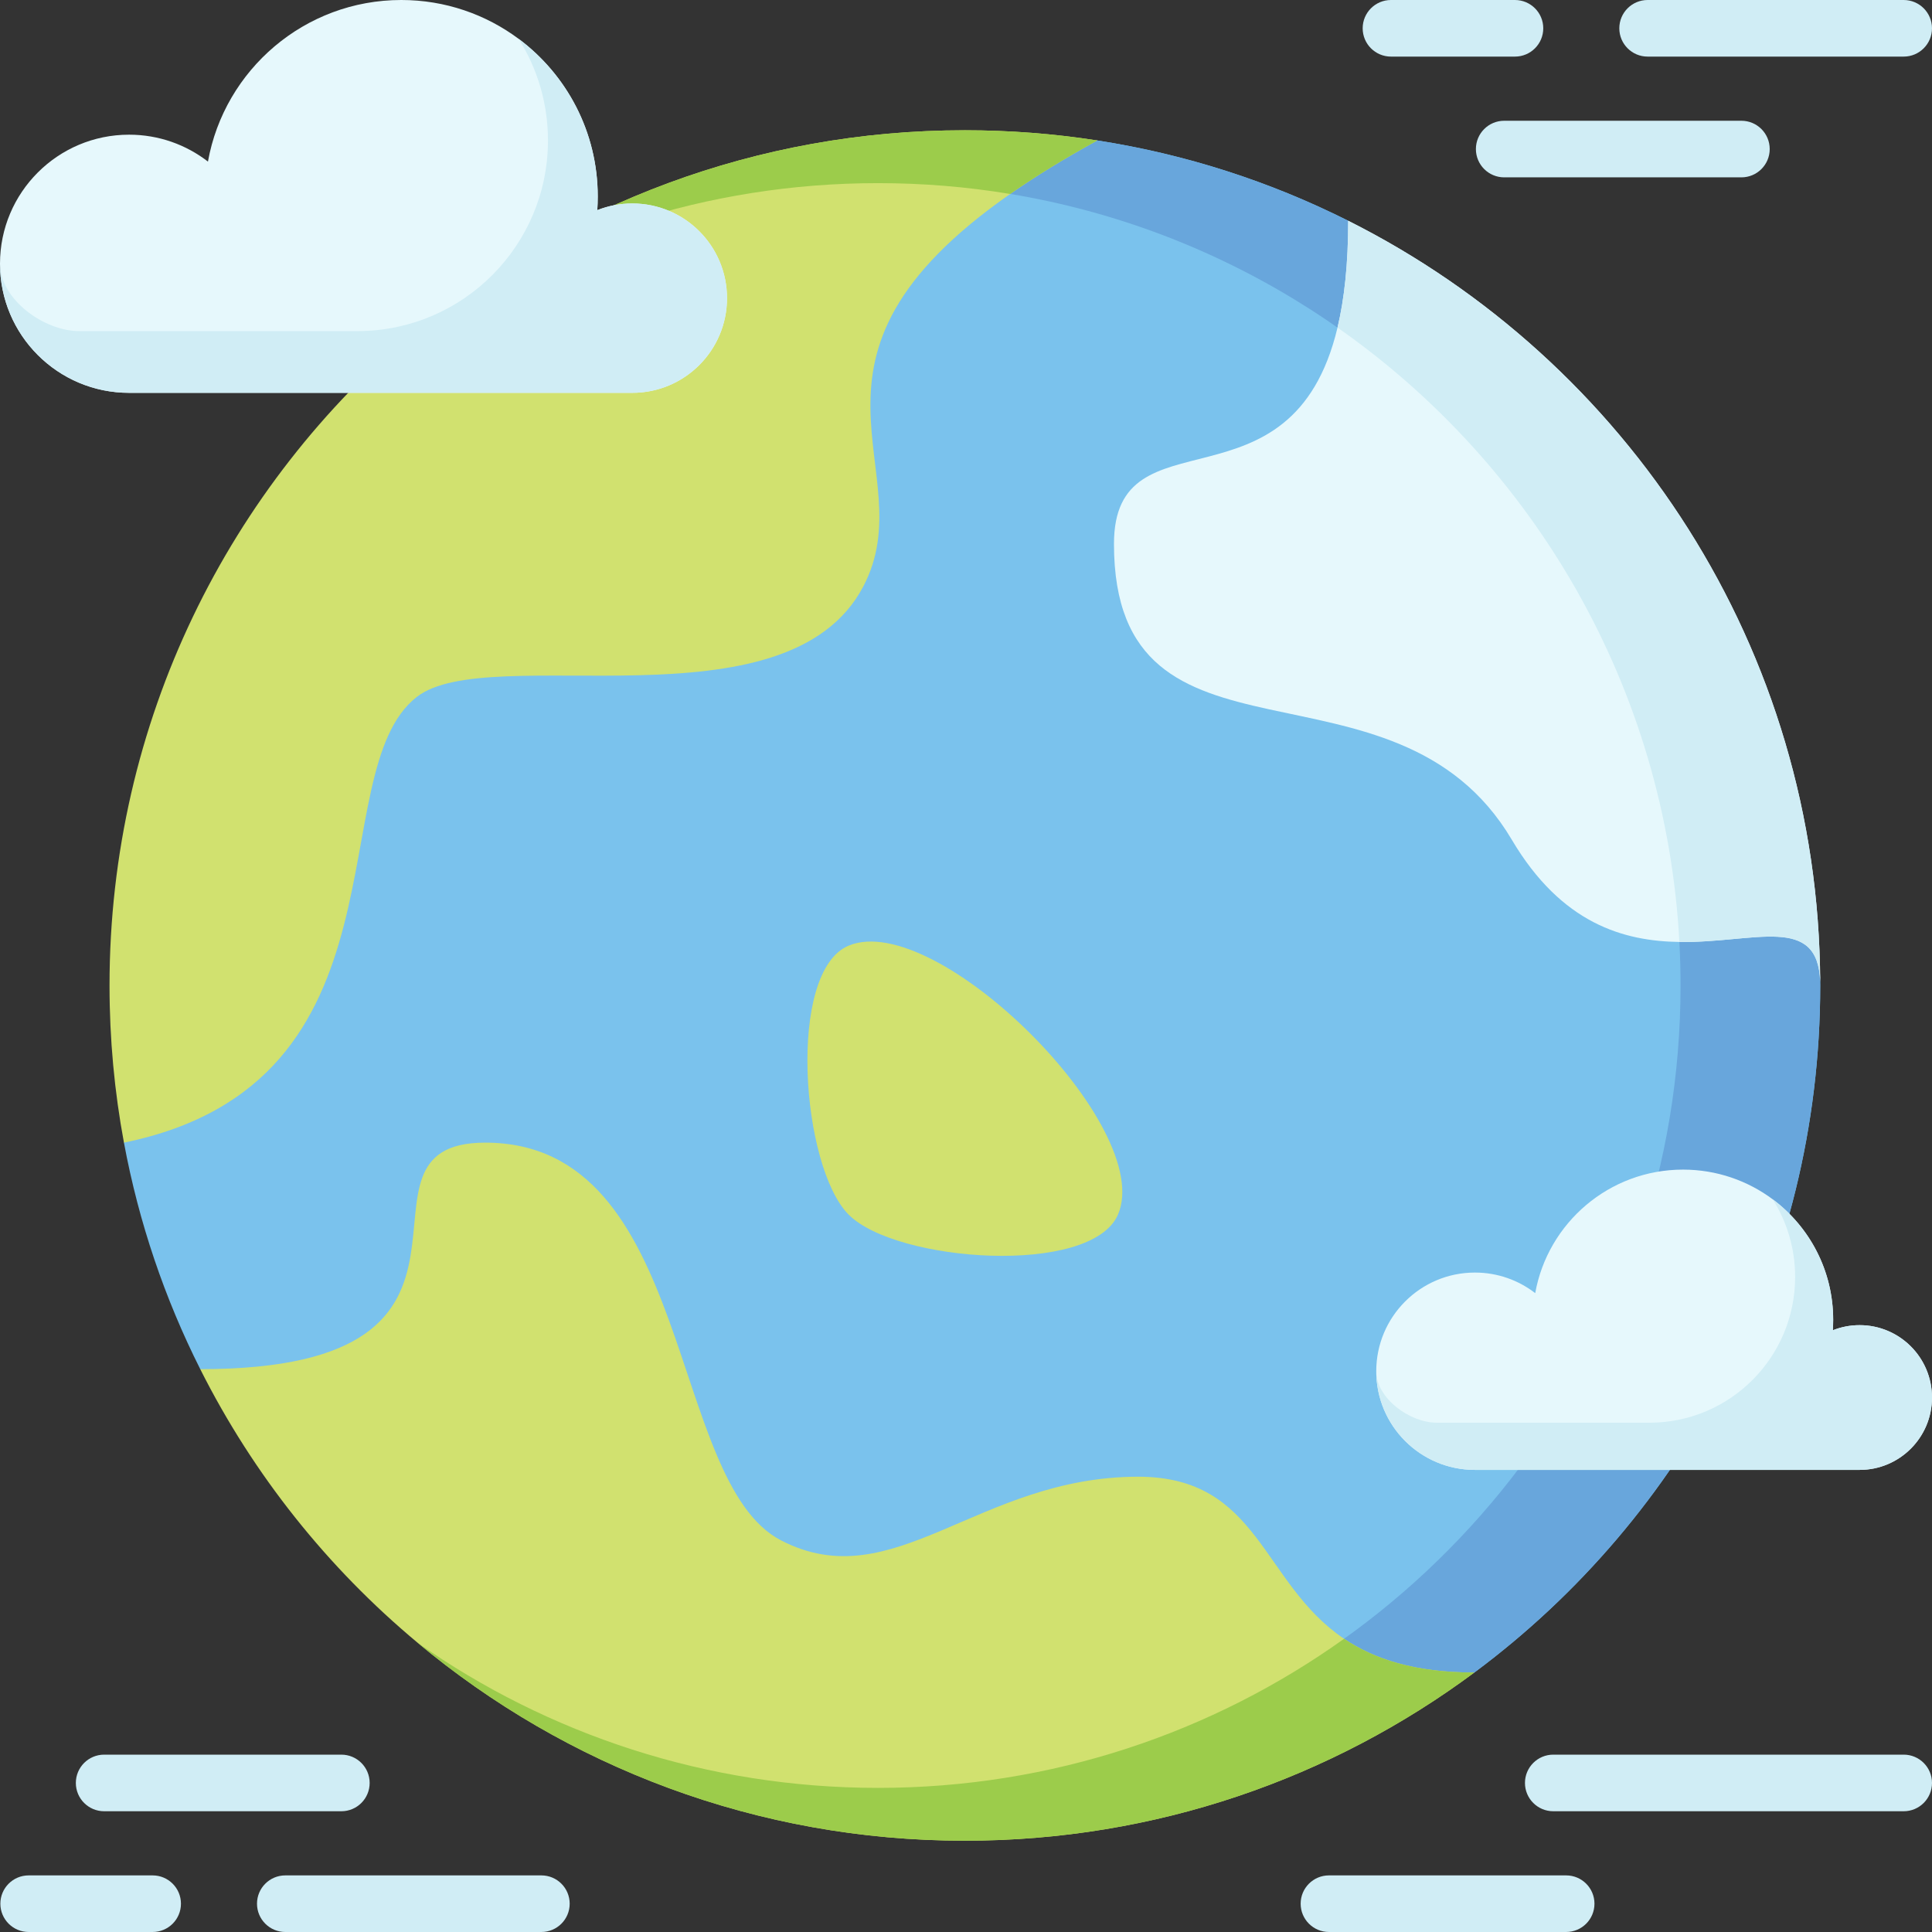
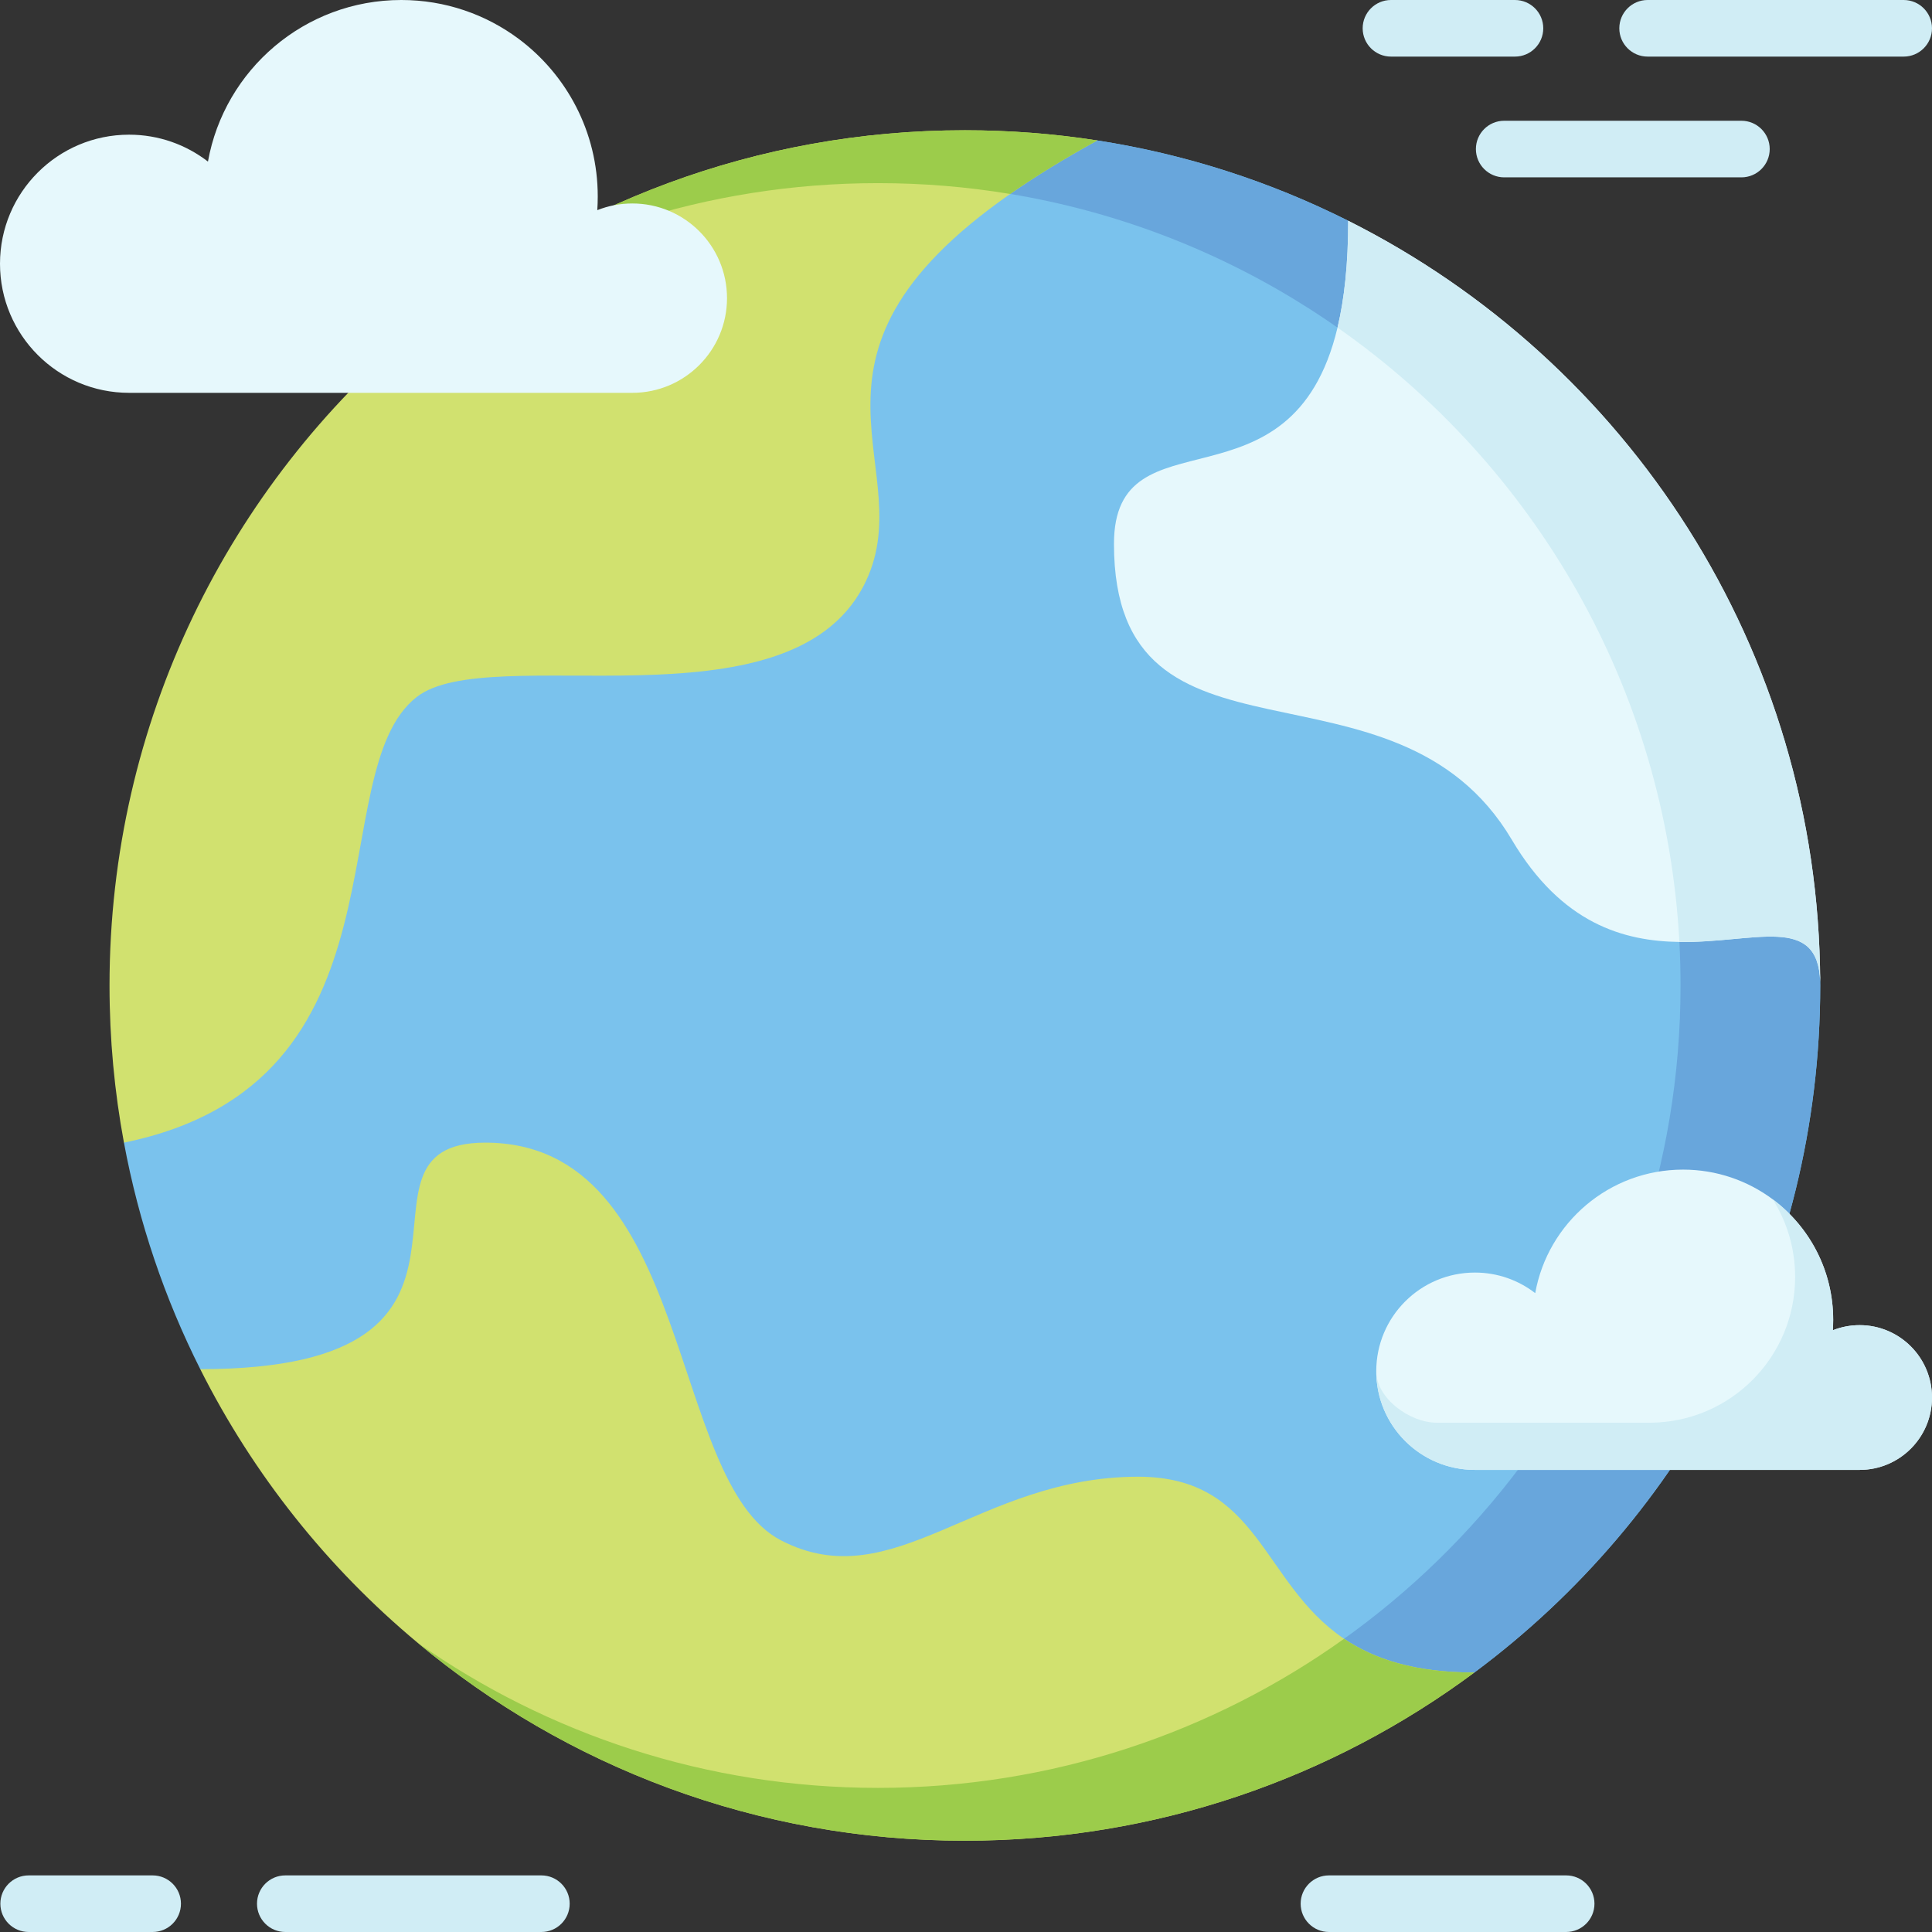
<svg xmlns="http://www.w3.org/2000/svg" id="Layer_1" enable-background="new 0 0 512 512" height="512" viewBox="0 0 512 512" width="512">
  <rect x="0" y="0" width="512" height="512" fill="#333333" stroke="none" />
  <g>
    <path d="m482.38 261.17c0 74.593-36.047 140.766-91.667 182.067l-79.725 27.681-15.553-6.52-242.365-101.554c-9.402-18.681-16.283-38.832-20.224-60.032l52.12-141.376 146.017-112.894 9.142-7.07 50.669-4.25c23.564 3.66 45.929 10.95 66.492 21.281l124.314 193.277.71 6.3.06 2.12c0 .31.01.64.01.97z" fill="#7ac2ed" />
    <path d="m482.38 261.17c0 74.593-36.047 140.766-91.667 182.067l-79.725 27.681-15.553-6.52c86.826-26.761 149.928-107.634 149.928-203.228 0-117.435-95.218-212.638-212.67-212.638-.57 0-1.14 0-1.71.01l9.142-7.07 50.669-4.25c23.564 3.66 45.929 10.95 66.492 21.281l124.314 193.277.71 6.3.06 2.12c0 .31.01.64.01.97z" fill="#68a6dc" />
    <path d="m290.794 37.221c-8.922 4.9-16.563 9.62-23.084 14.18-63.172 44.082-22.614 72.923-38.917 103.994-20.344 38.762-99.128 14.28-118.372 29.321-25.675 20.061 0 102.244-77.574 118.095-2.51-13.501-3.821-27.421-3.821-41.642 0-69.963 31.706-132.525 81.535-174.097 39.317-32.811 89.917-52.552 145.137-52.552 11.932.001 23.654.921 35.096 2.701z" fill="#d1e16f" />
    <g fill="#d0edf5">
      <path d="m40.453 496.999h-32.856c-4.143 0-7.501 3.358-7.501 7.5s3.359 7.5 7.501 7.5h32.857c4.143 0 7.501-3.358 7.501-7.5s-3.359-7.5-7.502-7.5z" />
      <path d="m143.472 496.999h-67.863c-4.143 0-7.501 3.358-7.501 7.5s3.359 7.5 7.501 7.5h67.863c4.143 0 7.501-3.358 7.501-7.5.001-4.142-3.358-7.5-7.501-7.5z" />
-       <path d="m27.6 479.999h62.862c4.143 0 7.501-3.358 7.501-7.5s-3.359-7.5-7.501-7.5h-62.862c-4.143 0-7.501 3.358-7.501 7.5s3.358 7.5 7.501 7.5z" />
      <path d="m415.049 496.999h-62.862c-4.143 0-7.501 3.358-7.501 7.5s3.359 7.5 7.501 7.5h62.862c4.143 0 7.501-3.358 7.501-7.5s-3.358-7.5-7.501-7.5z" />
-       <path d="m504.499 464.998h-92.868c-4.143 0-7.501 3.358-7.501 7.5s3.359 7.5 7.501 7.5h92.868c4.143 0 7.501-3.358 7.501-7.5s-3.359-7.5-7.501-7.5z" />
      <g>
        <path d="m408.981 7.5c0-4.142-3.359-7.5-7.501-7.5h-32.857c-4.143 0-7.501 3.358-7.501 7.5s3.359 7.5 7.501 7.5h32.857c4.142.001 7.501-3.357 7.501-7.5z" />
        <path d="m504.499 0h-67.863c-4.143 0-7.501 3.358-7.501 7.5s3.359 7.5 7.501 7.5h67.863c4.143 0 7.501-3.358 7.501-7.5s-3.359-7.5-7.501-7.5z" />
        <path d="m461.491 32.001h-62.862c-4.143 0-7.501 3.358-7.501 7.5s3.359 7.5 7.501 7.5h62.862c4.143 0 7.501-3.358 7.501-7.5s-3.359-7.5-7.501-7.5z" />
      </g>
    </g>
-     <path d="m296.258 321.916c-7.141 16.339-58.722 12.608-71.332 0s-16.475-64.498 0-71.321c23.3-9.65 81.431 48.214 71.332 71.321z" fill="#d1e16f" />
    <path d="m390.713 443.237c-37.707 28.001-84.426 44.572-135.015 44.572-55.17 0-105.73-19.701-145.027-52.462-23.844-19.861-43.528-44.532-57.601-72.503 89.307 0 34.106-60.032 75.514-60.032 55.33 0 48.189 89.813 78.415 105.414 29.856 15.421 52.16-16.881 94.608-16.881 32.246 0 32.596 28.101 54.59 42.952 7.891 5.32 18.573 8.94 34.516 8.94z" fill="#d1e16f" />
    <path d="m482.37 260.2c-.57-18.061-17.283-10.28-37.317-10.57-14.703-.21-31.196-4.78-44.408-27.091-31.096-52.522-105.43-13.541-105.43-78.403 0-36.061 47.099-6.51 59.241-57.322 1.8-7.52 2.831-16.801 2.831-28.311 73.913 37.101 124.723 113.444 125.083 201.697z" fill="#e6f8fc" />
    <path d="m232.693 48.532c-45.448 0-87.576 14.261-122.133 38.542 39.317-32.811 89.917-52.552 145.137-52.552 11.932 0 23.654.92 35.096 2.7-8.922 4.9-16.563 9.62-23.084 14.18-11.391-1.89-23.083-2.87-35.016-2.87z" fill="#9ccc4b" />
    <path d="m356.196 434.297c7.891 5.32 18.573 8.94 34.516 8.94-37.707 28.001-84.426 44.572-135.015 44.572-55.17 0-105.73-19.701-145.027-52.462 34.536 24.241 76.614 38.461 122.023 38.461 46.049.001 88.687-14.64 123.503-39.511z" fill="#9ccc4b" />
    <path d="m482.37 260.2c-.57-18.061-17.283-10.28-37.317-10.57-3.601-67.383-38.587-126.435-90.597-162.816 1.8-7.52 2.831-16.801 2.831-28.311 73.913 37.101 124.723 113.444 125.083 201.697z" fill="#d0edf5" />
    <g>
      <path d="m192.666 79.013c0 13.851-11.242 25.091-25.095 25.091h-133.365c-18.893 0-34.206-15.32-34.206-34.211 0-18.881 15.313-34.201 34.206-34.201 7.871 0 15.123 2.66 20.904 7.13 4.361-24.341 25.645-42.822 51.24-42.822 11.652 0 22.424 3.83 31.106 10.3 12.712 9.49 20.954 24.661 20.954 41.752 0 1.22-.04 2.44-.12 3.64 2.871-1.14 6.001-1.77 9.282-1.77 13.852 0 25.094 11.231 25.094 25.091z" fill="#e6f8fc" />
-       <path d="m192.666 79.013c0 13.851-11.242 25.091-25.095 25.091h-133.365c-18.893 0-34.206-15.32-34.206-34.211 0 9.39 11.612 17.851 20.994 17.851h74.204c27.675-.27 50.019-22.791 50.019-50.522 0-9.9-2.84-19.131-7.761-26.921 12.712 9.49 20.954 24.661 20.954 41.752 0 1.22-.04 2.44-.12 3.64 2.871-1.14 6.001-1.77 9.282-1.77 13.852-.001 25.094 11.23 25.094 25.09z" fill="#d0edf5" />
    </g>
    <g>
      <path d="m512 370.358c0 10.588-8.594 19.18-19.183 19.18h-101.949c-14.443 0-26.148-11.712-26.148-26.152 0-14.433 11.706-26.145 26.148-26.145 6.017 0 11.56 2.034 15.98 5.451 3.334-18.607 19.604-32.734 39.169-32.734 8.907 0 17.142 2.928 23.778 7.874 9.718 7.255 16.018 18.852 16.018 31.916 0 .933-.031 1.865-.092 2.783 2.194-.871 4.587-1.353 7.095-1.353 10.59 0 19.184 8.585 19.184 19.18z" fill="#e6f8fc" />
      <path d="m512 370.358c0 10.588-8.594 19.18-19.183 19.18h-101.949c-14.443 0-26.148-11.712-26.148-26.152 0 7.178 8.877 13.646 16.048 13.646h56.724c21.156-.206 38.236-17.422 38.236-38.621 0-7.568-2.171-14.624-5.933-20.579 9.718 7.255 16.018 18.852 16.018 31.916 0 .933-.031 1.865-.092 2.783 2.194-.871 4.587-1.353 7.095-1.353 10.59 0 19.184 8.585 19.184 19.18z" fill="#d0edf5" />
    </g>
  </g>
</svg>